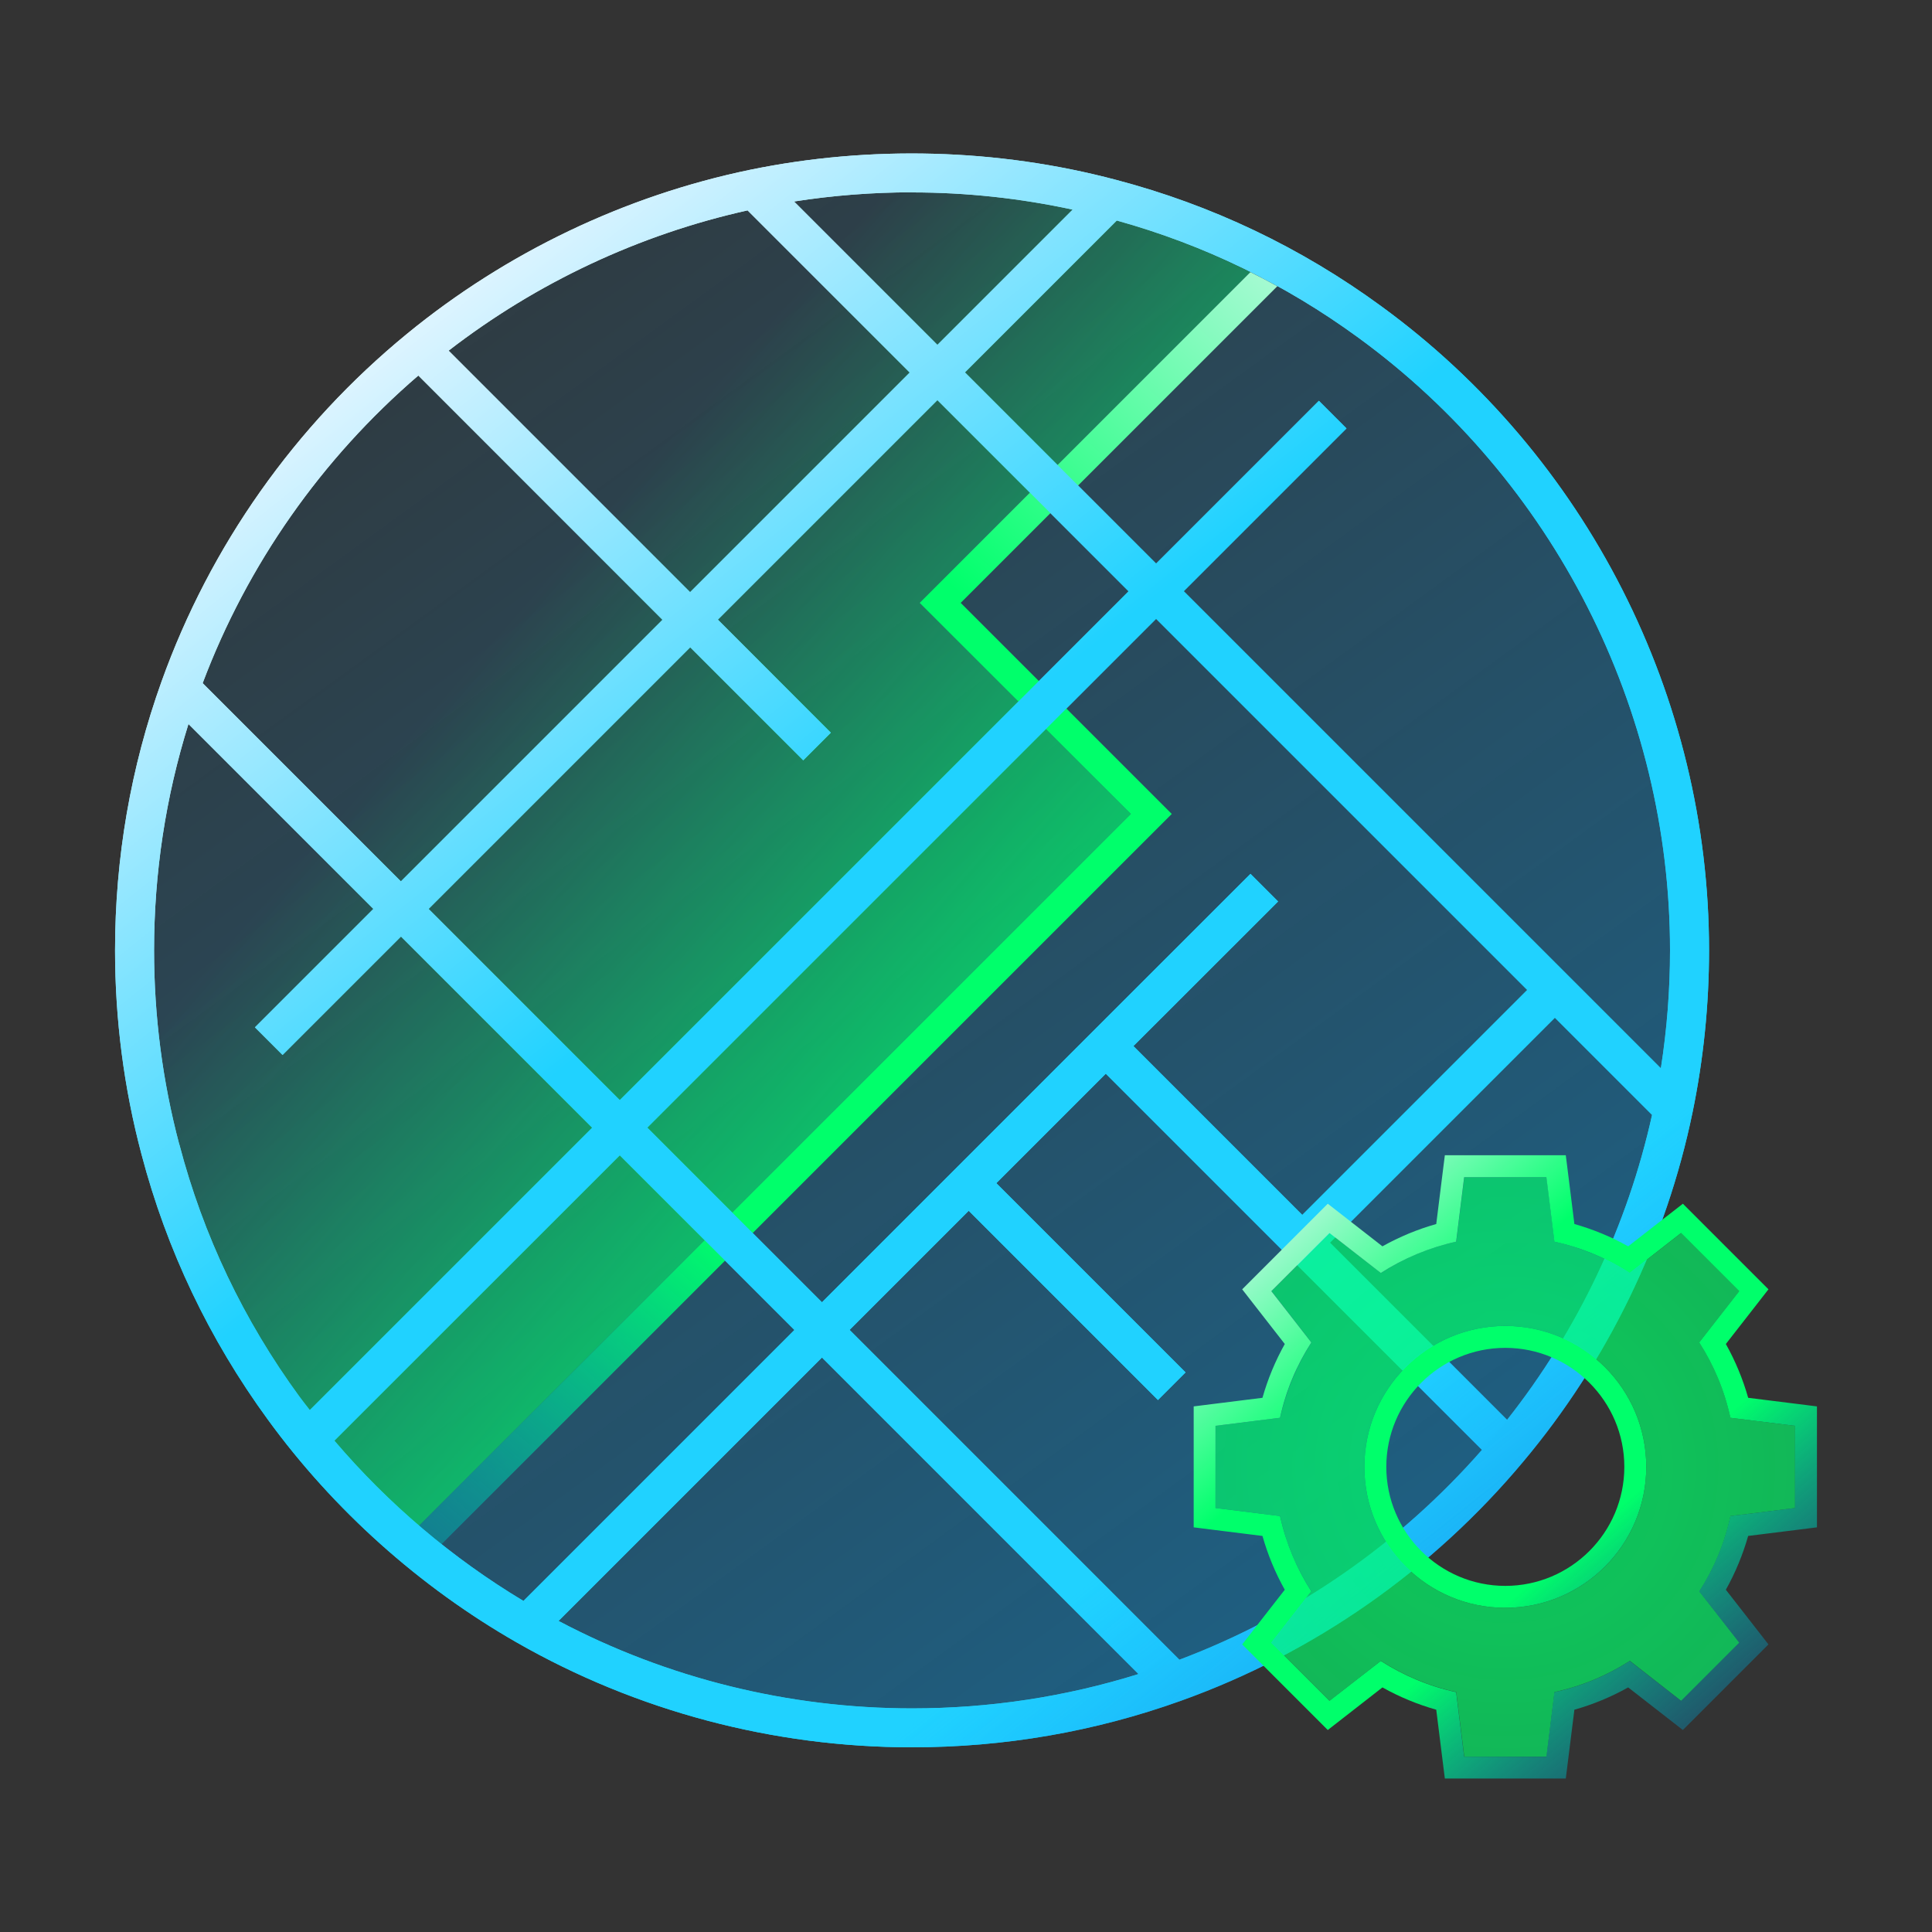
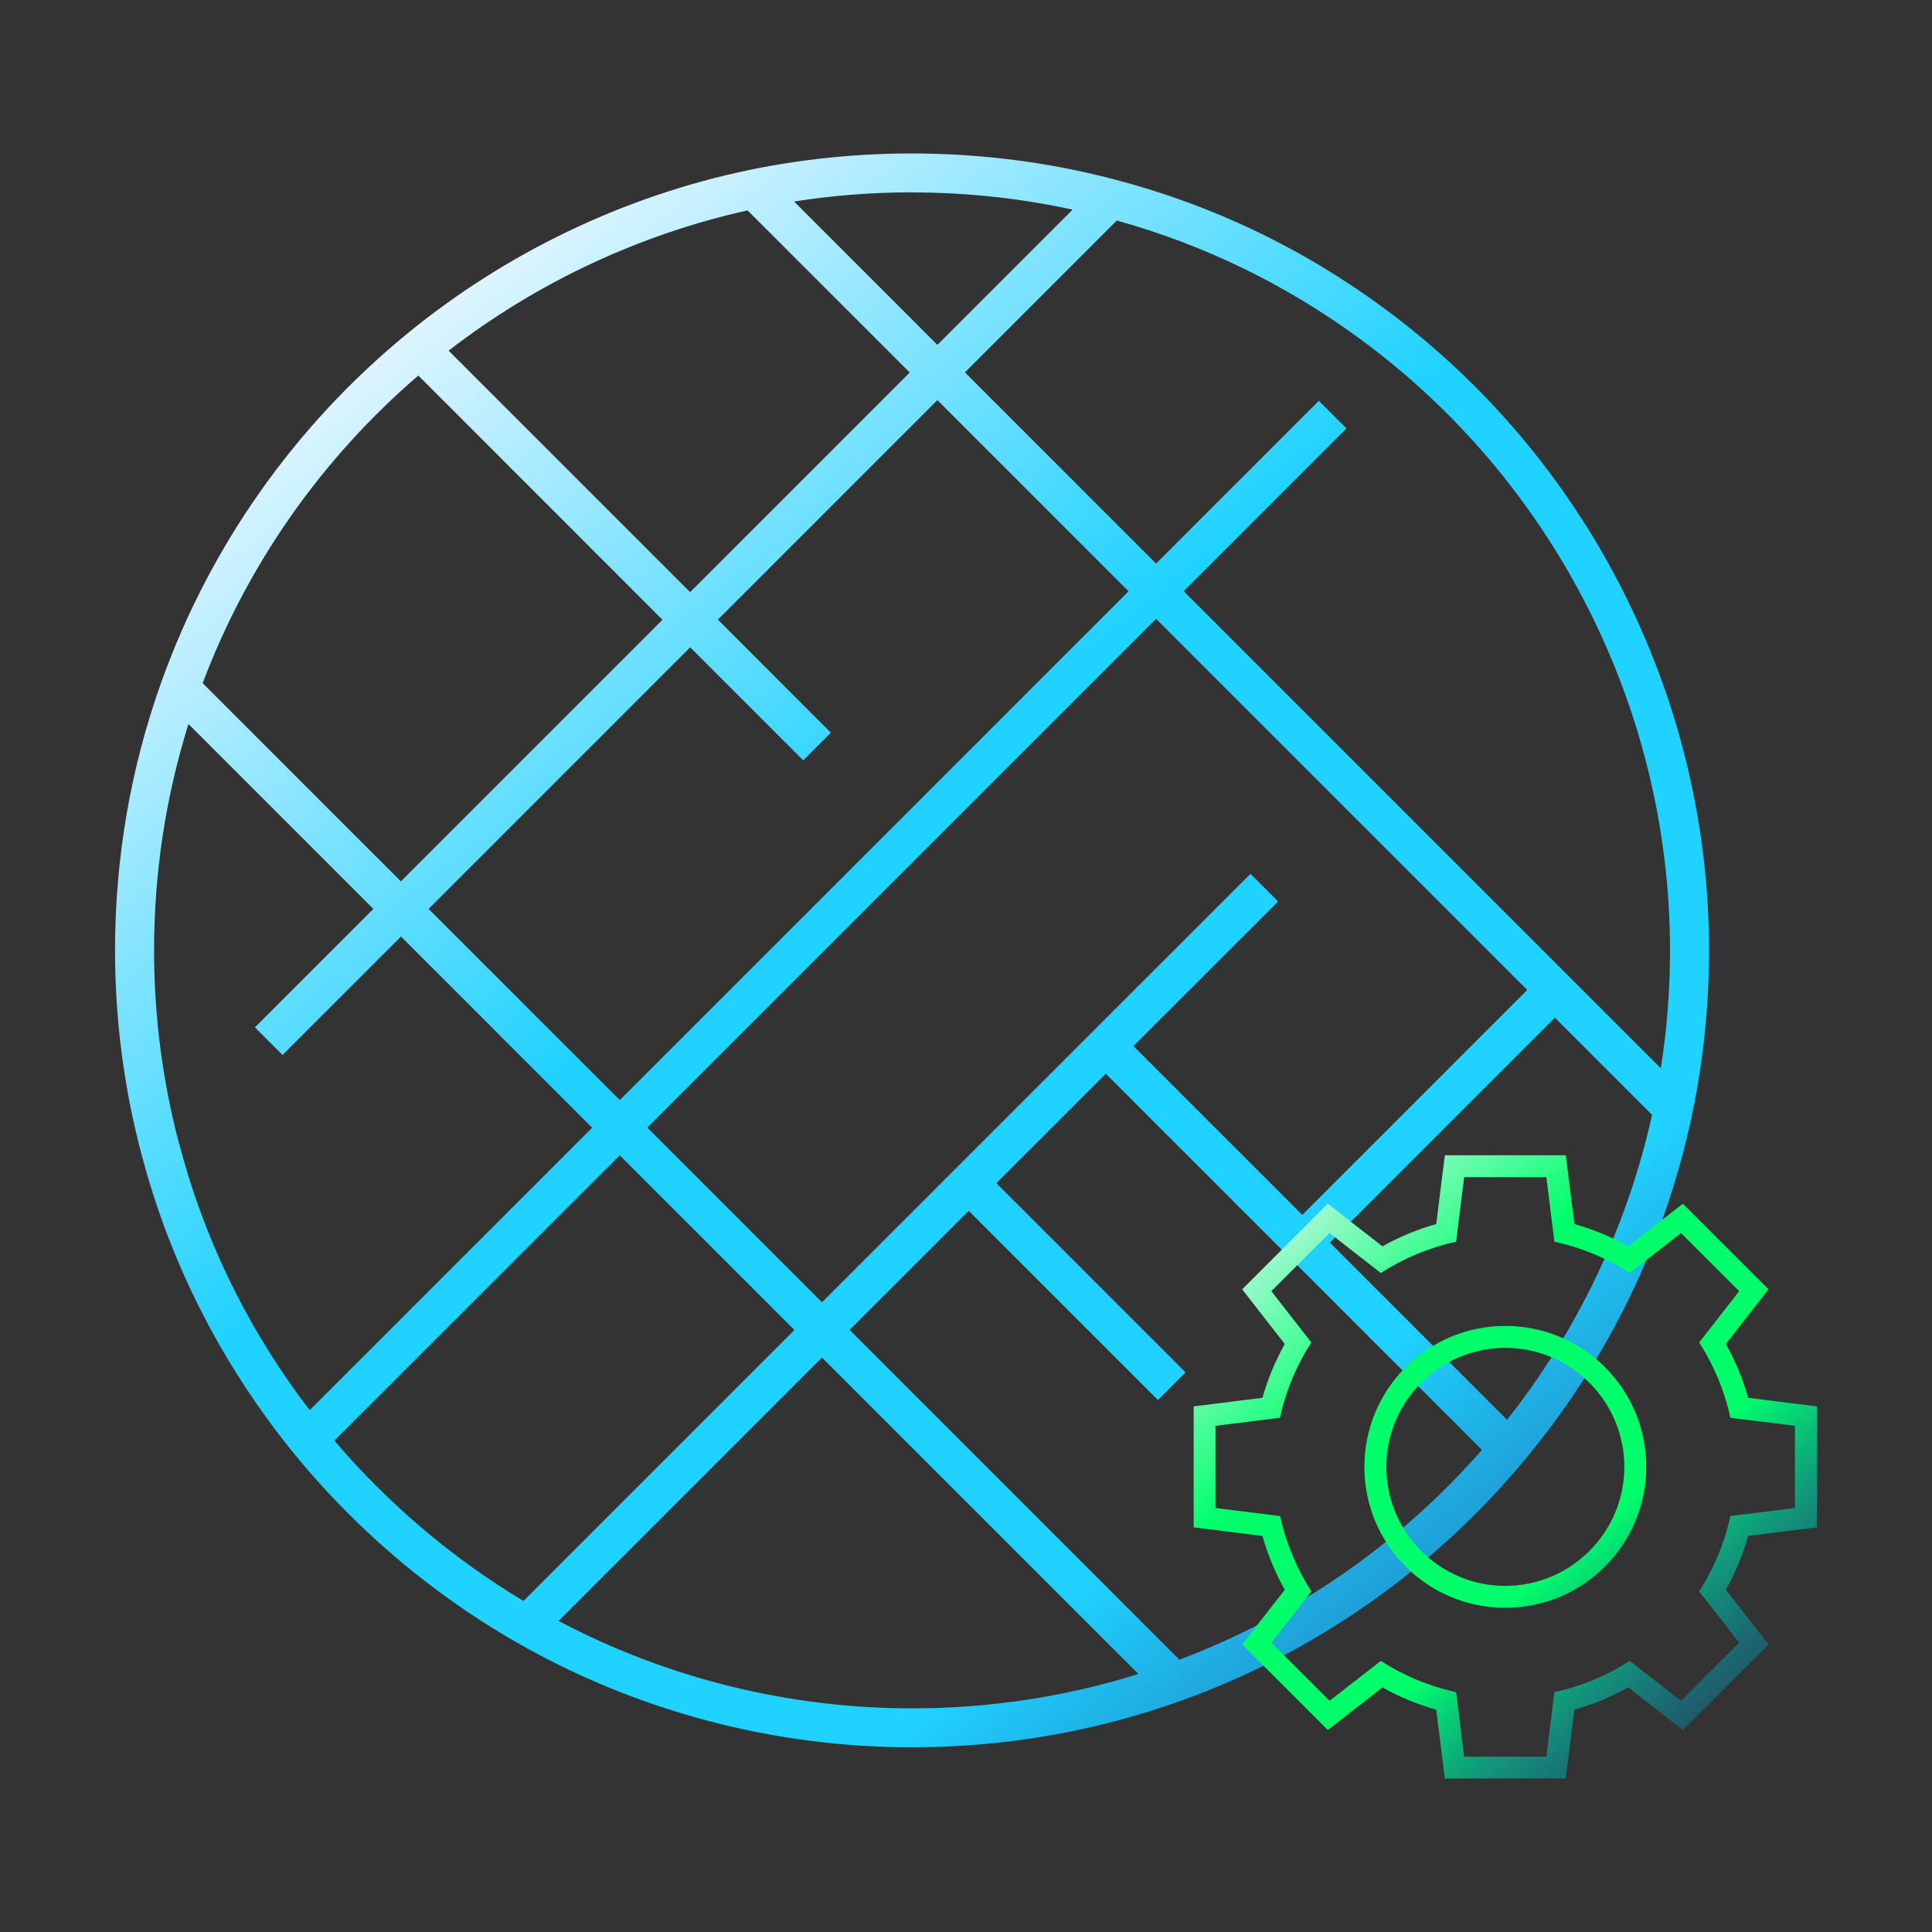
<svg xmlns="http://www.w3.org/2000/svg" xmlns:xlink="http://www.w3.org/1999/xlink" id="b" data-name="Icons" viewBox="0 0 200 200">
  <rect x="0" y="0" width="200" height="200" fill="#333333" stroke="none" />
  <defs>
    <style>
      .q {
        fill: url(#h);
      }

      .r {
        fill: url(#g);
      }

      .s {
        fill: url(#f);
      }

      .t {
        fill: url(#e);
      }

      .u {
        fill: url(#d);
      }

      .v {
        fill: url(#c);
      }
    </style>
    <linearGradient id="c" x1="22.63" y1="-.19" x2="215.22" y2="264.29" gradientUnits="userSpaceOnUse">
      <stop offset="0" stop-color="#00a0f6" stop-opacity="0" />
      <stop offset="1" stop-color="#00a0f6" stop-opacity=".65" />
    </linearGradient>
    <linearGradient id="d" x1="39.28" y1="29.19" x2="196.13" y2="226.09" gradientUnits="userSpaceOnUse">
      <stop offset="0" stop-color="#edf7ff" />
      <stop offset=".3" stop-color="#20d2ff" />
      <stop offset=".6" stop-color="#20d2ff" />
      <stop offset="1" stop-color="#005cff" stop-opacity="0" />
    </linearGradient>
    <linearGradient id="e" x1="53.03" y1="63.94" x2="100.1" y2="105.03" gradientUnits="userSpaceOnUse">
      <stop offset="0" stop-color="#00ff6b" stop-opacity="0" />
      <stop offset="1" stop-color="#00ff6b" stop-opacity=".65" />
    </linearGradient>
    <linearGradient id="f" x1="153.85" y1="21.91" x2="8.43" y2="185.87" gradientUnits="userSpaceOnUse">
      <stop offset="0" stop-color="#edf7ff" />
      <stop offset=".3" stop-color="#00ff6b" />
      <stop offset=".6" stop-color="#00ff6b" />
      <stop offset="1" stop-color="#005cff" stop-opacity="0" />
    </linearGradient>
    <radialGradient id="g" cx="155.83" cy="151.85" fx="155.83" fy="151.85" r="29.99" gradientUnits="userSpaceOnUse">
      <stop offset="0" stop-color="#00ff6b" stop-opacity=".2" />
      <stop offset=".5" stop-color="#00ff6b" stop-opacity=".7" />
      <stop offset="1" stop-color="#00ff6b" stop-opacity=".65" />
    </radialGradient>
    <linearGradient id="h" x1="128.81" y1="120.28" x2="185.6" y2="186.64" xlink:href="#f" />
  </defs>
  <g>
-     <circle class="v" cx="94.42" cy="98.39" r="78.46" />
-     <path class="u" d="M143,31.71c-8.32-6.09-17.56-10.49-27.46-13.09-12.28-3.26-25.47-3.6-37.91-1.04-12.96,2.69-25.23,8.56-35.5,16.98-11.59,9.5-20.37,21.94-25.4,35.97-3.2,8.91-4.82,18.28-4.82,27.85,0,7.16.92,14.27,2.74,21.12,2.6,9.89,7,19.13,13.08,27.46,6.81,9.35,15.72,17.32,25.75,23.06,12.41,7.11,26.56,10.86,40.93,10.86,9.57,0,18.93-1.62,27.85-4.82,13.78-4.94,26.04-13.51,35.45-24.78,8.72-10.4,14.77-22.89,17.5-36.12,1.13-5.48,1.71-11.13,1.71-16.78,0-26.26-12.68-51.18-33.92-66.67ZM172.88,98.38c0,4.1-.32,8.19-.95,12.21l-49.39-49.39,16.85-16.85-2.86-2.86-16.85,16.85-19.79-19.79,15.72-15.72c8.99,2.5,17.4,6.57,25.01,12.13,20.2,14.73,32.26,38.43,32.26,63.41ZM117.33,108.29l14.98-14.97-2.86-2.86-14.98,14.97h0l-29.38,29.38-18.08-18.08,52.67-52.67,38.42,38.42-23.29,23.29-17.48-17.48ZM74.3,64.16l22.74-22.74,19.79,19.79-52.67,52.67-19.79-19.79,27.08-27.08,11.7,11.7,2.86-2.86-11.7-11.71ZM94.18,38.56l-22.74,22.74-25-25c9.11-7.04,19.74-12.03,30.95-14.52l16.78,16.78ZM94.42,19.92c5.61,0,11.18.6,16.62,1.78l-14,14-14.84-14.84c4.02-.63,8.12-.95,12.21-.95ZM43.3,38.87l25.28,25.29-27.08,27.08-20.52-20.52c4.63-12.29,12.31-23.24,22.32-31.84ZM18.56,118.47c-1.73-6.52-2.61-13.28-2.61-20.09,0-8.01,1.2-15.88,3.56-23.43l19.14,19.14-12.26,12.26,2.86,2.86,12.26-12.26,19.79,19.79-29.23,29.23c-.35-.46-.72-.91-1.06-1.38-5.79-7.92-9.97-16.7-12.44-26.11ZM34.62,149.13l29.54-29.53,18.08,18.08-28.05,28.05c-7.34-4.4-14-10.05-19.57-16.59ZM57.82,167.8l27.27-27.27,32.76,32.76c-7.55,2.36-15.42,3.56-23.43,3.56-12.78,0-25.37-3.12-36.59-9.05ZM122.09,171.81l-34.14-34.14,12.33-12.33,19.59,19.59,2.86-2.86-19.59-19.59,11.33-11.33,38.94,38.94c-8.5,9.71-19.27,17.18-31.32,21.72ZM156.01,146.98l-18.34-18.34,23.29-23.29,10.06,10.06c-2.54,11.47-7.7,22.32-15.01,31.57Z" />
-   </g>
+     </g>
  <g>
-     <path class="t" d="M95.2,62.41l21.86,21.85-73.7,73.7c-16.77-14.39-27.4-35.74-27.4-59.57,0-43.33,35.13-78.46,78.46-78.46,12.59,0,24.48,2.96,35.02,8.24l-34.24,34.24Z" />
-     <path class="s" d="M99.45,62.41l32.78-32.78c-.92-.51-1.85-1-2.79-1.46l-34.24,34.24,21.86,21.85-73.7,73.7c.76.66,1.53,1.3,2.32,1.92l75.62-75.62-2.12-2.12-19.73-19.73Z" />
-   </g>
+     </g>
  <path class="u" d="M143,31.71c-8.32-6.09-17.56-10.49-27.46-13.09-12.28-3.26-25.47-3.6-37.91-1.04-12.96,2.69-25.23,8.56-35.5,16.98-11.59,9.5-20.37,21.94-25.4,35.97-3.2,8.91-4.82,18.28-4.82,27.85,0,7.16.92,14.27,2.74,21.12,2.6,9.89,7,19.13,13.08,27.46,6.81,9.35,15.72,17.32,25.75,23.06,12.41,7.11,26.56,10.86,40.93,10.86,9.57,0,18.93-1.62,27.85-4.82,13.78-4.94,26.04-13.51,35.45-24.78,8.72-10.4,14.77-22.89,17.5-36.12,1.13-5.48,1.71-11.13,1.71-16.78,0-26.26-12.68-51.18-33.92-66.67ZM172.88,98.38c0,4.1-.32,8.19-.95,12.21l-49.39-49.39,16.85-16.85-2.86-2.86-16.85,16.85-19.79-19.79,15.72-15.72c8.99,2.5,17.4,6.57,25.01,12.13,20.2,14.73,32.26,38.43,32.26,63.41ZM117.33,108.29l14.98-14.97-2.86-2.86-14.98,14.97h0l-29.38,29.38-18.08-18.08,52.67-52.67,38.42,38.42-23.29,23.29-17.48-17.48ZM74.3,64.16l22.74-22.74,19.79,19.79-52.67,52.67-19.79-19.79,27.08-27.08,11.7,11.7,2.86-2.86-11.7-11.71ZM94.18,38.56l-22.74,22.74-25-25c9.11-7.04,19.74-12.03,30.95-14.52l16.78,16.78ZM94.42,19.92c5.61,0,11.18.6,16.62,1.78l-14,14-14.84-14.84c4.02-.63,8.12-.95,12.21-.95ZM43.3,38.87l25.28,25.29-27.08,27.08-20.52-20.52c4.63-12.29,12.31-23.24,22.32-31.84ZM18.56,118.47c-1.73-6.52-2.61-13.28-2.61-20.09,0-8.01,1.2-15.88,3.56-23.43l19.14,19.14-12.26,12.26,2.86,2.86,12.26-12.26,19.79,19.79-29.23,29.23c-.35-.46-.72-.91-1.06-1.38-5.79-7.92-9.97-16.7-12.44-26.11ZM34.62,149.13l29.54-29.53,18.08,18.08-28.05,28.05c-7.34-4.4-14-10.05-19.57-16.59ZM57.82,167.8l27.27-27.27,32.76,32.76c-7.55,2.36-15.42,3.56-23.43,3.56-12.78,0-25.37-3.12-36.59-9.05ZM122.09,171.81l-34.14-34.14,12.33-12.33,19.59,19.59,2.86-2.86-19.59-19.59,11.33-11.33,38.94,38.94c-8.5,9.71-19.27,17.18-31.32,21.72ZM156.01,146.98l-18.34-18.34,23.29-23.29,10.06,10.06c-2.54,11.47-7.7,22.32-15.01,31.57Z" />
  <g>
-     <path class="r" d="M185.82,156.11v-8.51l-6.68-.83c-.61-2.82-1.72-5.45-3.23-7.8l4.14-5.31-6.02-6.02-5.31,4.14c-2.35-1.51-4.98-2.62-7.8-3.24l-.83-6.68h-8.51l-.83,6.68c-2.82.61-5.45,1.72-7.8,3.24l-5.31-4.14-6.02,6.02,4.14,5.31c-1.51,2.35-2.62,4.98-3.24,7.8l-6.68.83v8.51l6.68.83c.61,2.82,1.72,5.45,3.24,7.8l-4.14,5.31,6.02,6.02,5.31-4.14c2.35,1.51,4.98,2.62,7.8,3.23l.83,6.68h8.51l.83-6.68c2.82-.61,5.45-1.72,7.8-3.23l5.31,4.14,6.02-6.02-4.14-5.31c1.51-2.35,2.62-4.98,3.23-7.8l6.68-.83ZM155.83,166.44c-8.06,0-14.59-6.53-14.59-14.59s6.53-14.59,14.59-14.59,14.59,6.53,14.59,14.59-6.53,14.59-14.59,14.59Z" />
    <path class="q" d="M160.08,121.86l.83,6.68c2.82.61,5.45,1.72,7.8,3.24l5.31-4.14,6.02,6.02-4.14,5.31c1.51,2.35,2.62,4.98,3.23,7.8l6.68.83v8.51l-6.68.83c-.61,2.82-1.72,5.45-3.23,7.8l4.14,5.31-6.02,6.02-5.31-4.13c-2.35,1.51-4.98,2.62-7.8,3.23l-.83,6.68h-8.51l-.83-6.68c-2.82-.61-5.45-1.72-7.8-3.23l-5.31,4.13-6.02-6.02,4.14-5.31c-1.51-2.35-2.62-4.98-3.24-7.8l-6.68-.83v-8.51l6.68-.83c.61-2.82,1.72-5.45,3.24-7.8l-4.14-5.31,6.02-6.02,5.31,4.14c2.35-1.51,4.98-2.62,7.8-3.24l.83-6.68h8.51M155.83,166.44c8.06,0,14.59-6.53,14.59-14.59s-6.53-14.59-14.59-14.59-14.59,6.53-14.59,14.59,6.53,14.59,14.59,14.59M162.09,119.59h-12.52l-.25,1.99-.64,5.13c-1.94.55-3.81,1.32-5.57,2.31l-4.08-3.18-1.58-1.23-1.42,1.42-6.02,6.02-1.42,1.42,1.23,1.58,3.18,4.08c-.99,1.77-1.76,3.63-2.31,5.57l-5.13.64-1.99.25v12.52l1.99.25,5.13.64c.55,1.94,1.32,3.81,2.31,5.57l-3.18,4.08-1.23,1.58,1.42,1.42,6.02,6.02,1.42,1.42,1.58-1.23,4.08-3.18c1.77.99,3.63,1.76,5.57,2.31l.64,5.13.25,1.99h12.52l.25-1.99.64-5.13c1.94-.55,3.8-1.32,5.57-2.31l4.08,3.18,1.58,1.23,1.42-1.42,6.02-6.02,1.42-1.42-1.23-1.58-3.18-4.08c.99-1.77,1.76-3.64,2.31-5.57l5.13-.64,1.99-.25v-12.52l-1.99-.25-5.13-.64c-.55-1.94-1.32-3.8-2.31-5.57l3.18-4.08,1.23-1.58-1.42-1.42-6.02-6.02-1.42-1.42-1.58,1.23-4.08,3.18c-1.76-.99-3.63-1.76-5.57-2.31l-.64-5.13-.25-1.99h0ZM155.83,164.17c-6.79,0-12.32-5.53-12.32-12.32s5.53-12.32,12.32-12.32,12.32,5.53,12.32,12.32-5.53,12.32-12.32,12.32h0Z" />
  </g>
</svg>